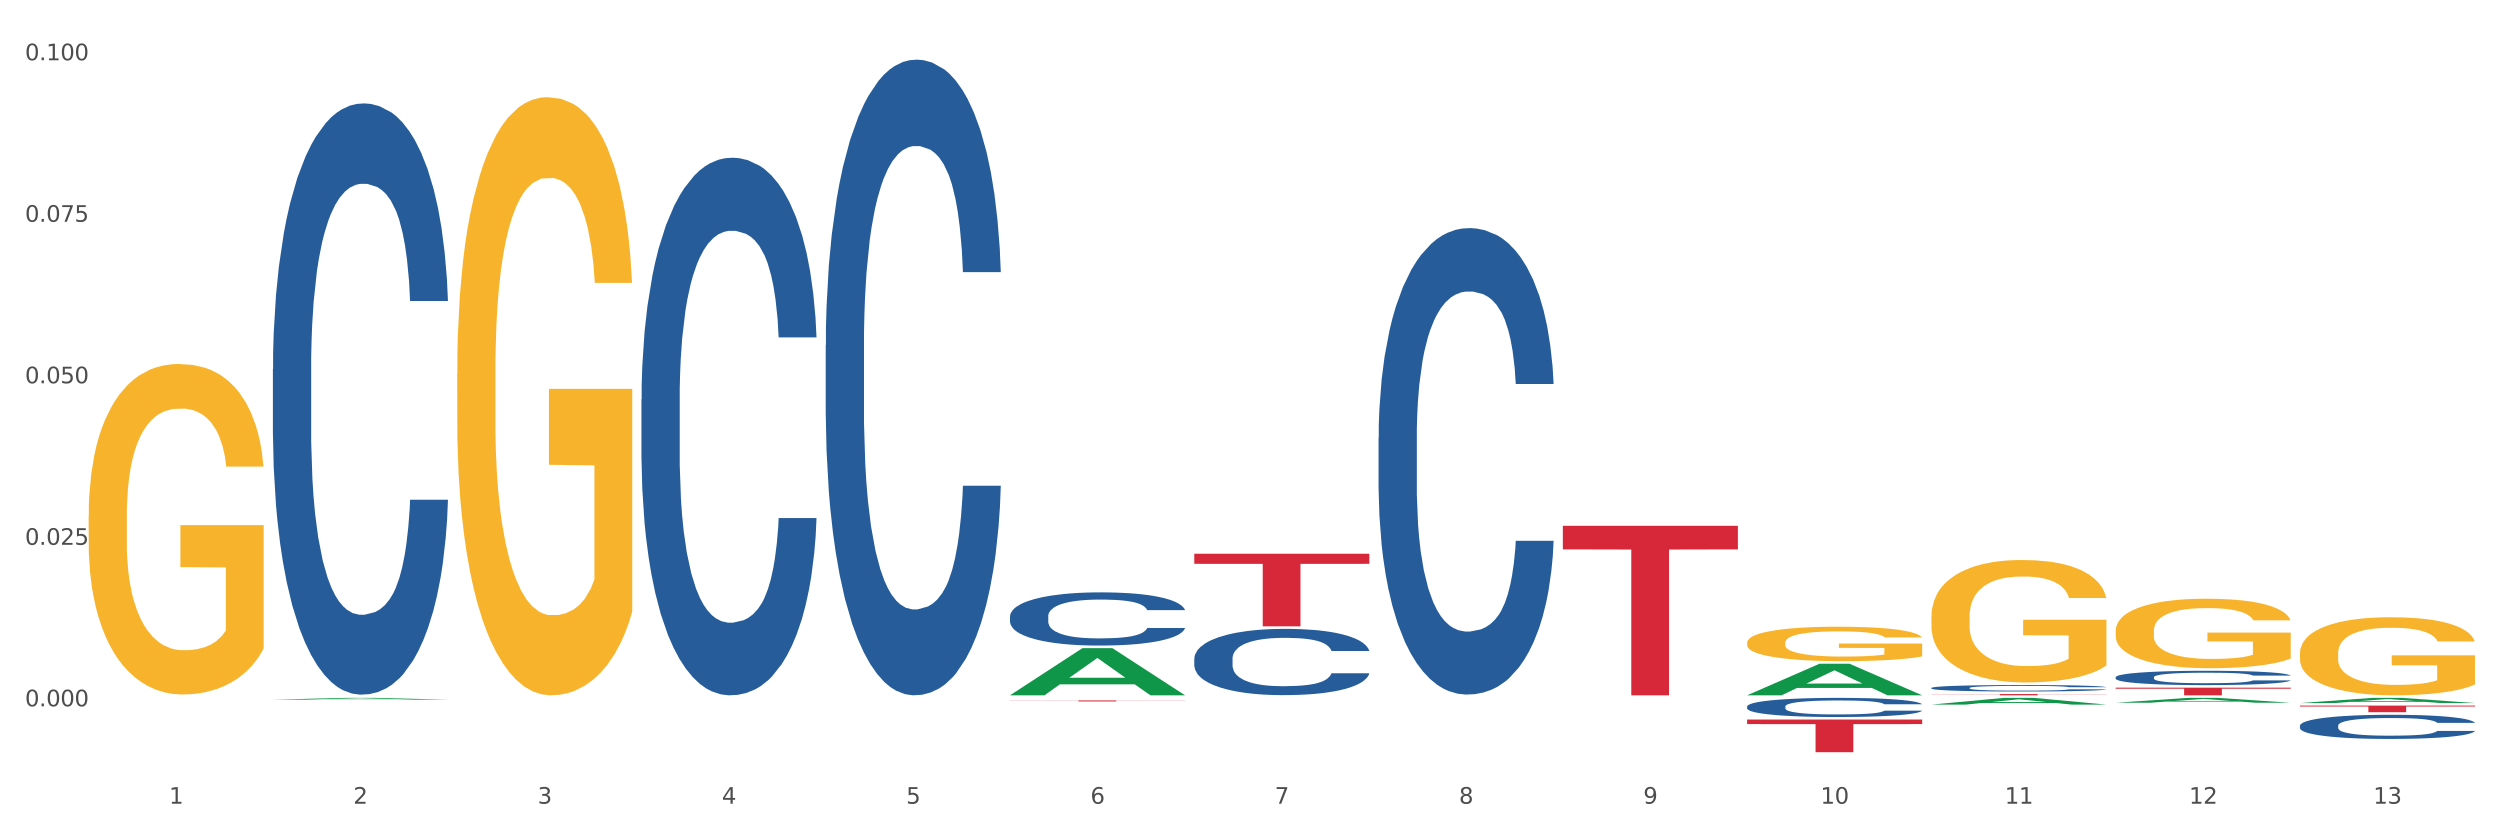
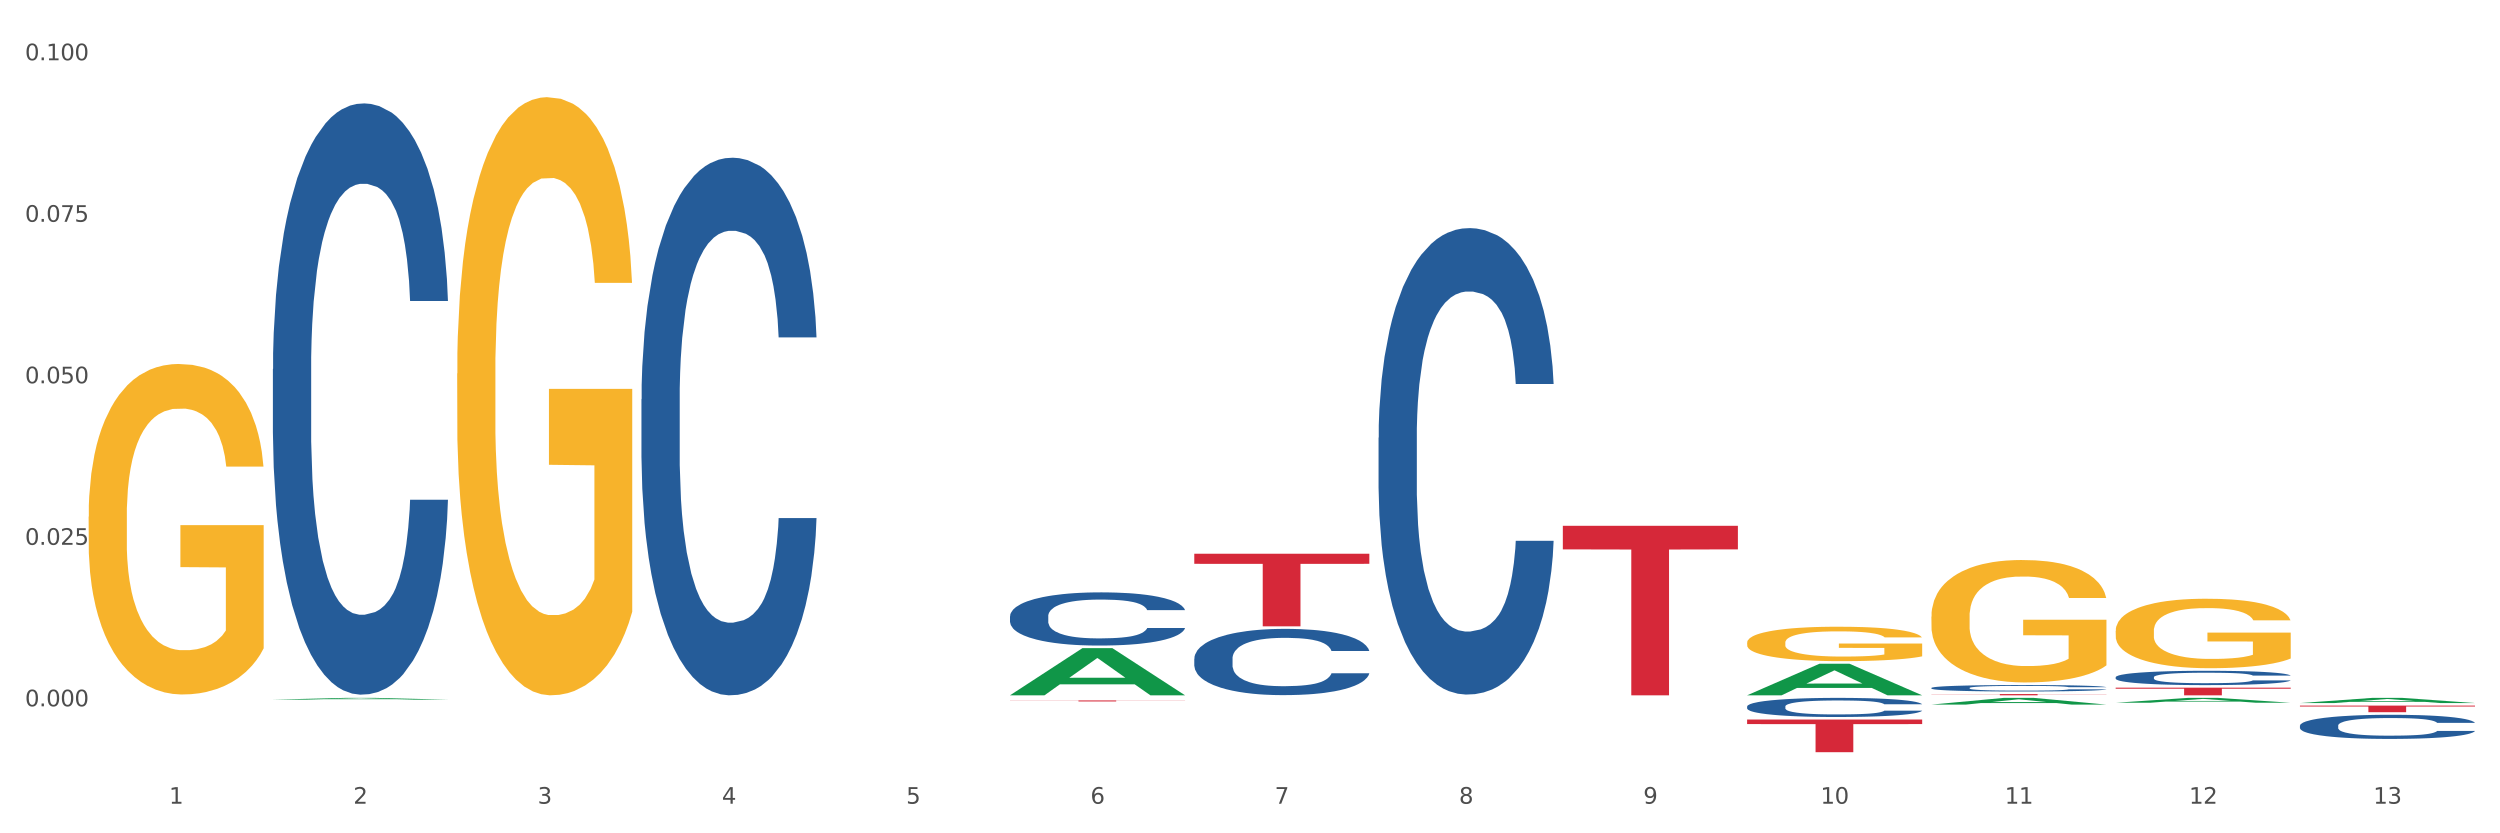
<svg xmlns="http://www.w3.org/2000/svg" xmlns:xlink="http://www.w3.org/1999/xlink" width="1080pt" height="360pt" viewBox="0 0 1080 360" version="1.1">
  <rect x="0" y="0" width="1080" height="360" fill="#333333" stroke="none" />
  <defs>
    <style type="text/css">*{stroke-linejoin: round; stroke-linecap: butt}</style>
  </defs>
  <g id="figure_1">
    <g id="patch_1">
      <path d="M 0 360  L 1080 360  L 1080 0  L 0 0  z " style="fill: #ffffff; stroke: #ffffff; stroke-linejoin: miter" />
    </g>
    <g id="axes_1">
      <g id="matplotlib.axis_1">
        <g id="xtick_1">
          <g id="text_1">
            <g style="fill: #4d4d4d" transform="translate(73.043 347.204) scale(0.096 -0.096)">
              <defs>
                <path id="DejaVuSans-31" d="M 794 531  L 1825 531  L 1825 4091  L 703 3866  L 703 4441  L 1819 4666  L 2450 4666  L 2450 531  L 3481 531  L 3481 0  L 794 0  L 794 531  z " transform="scale(0.016)" />
              </defs>
              <use xlink:href="#DejaVuSans-31" />
            </g>
          </g>
        </g>
        <g id="xtick_2">
          <g id="text_2">
            <g style="fill: #4d4d4d" transform="translate(152.65 347.204) scale(0.096 -0.096)">
              <defs>
                <path id="DejaVuSans-32" d="M 1228 531  L 3431 531  L 3431 0  L 469 0  L 469 531  Q 828 903 1448 1529  Q 2069 2156 2228 2338  Q 2531 2678 2651 2914  Q 2772 3150 2772 3378  Q 2772 3750 2511 3984  Q 2250 4219 1831 4219  Q 1534 4219 1204 4116  Q 875 4013 500 3803  L 500 4441  Q 881 4594 1212 4672  Q 1544 4750 1819 4750  Q 2544 4750 2975 4387  Q 3406 4025 3406 3419  Q 3406 3131 3298 2873  Q 3191 2616 2906 2266  Q 2828 2175 2409 1742  Q 1991 1309 1228 531  z " transform="scale(0.016)" />
              </defs>
              <use xlink:href="#DejaVuSans-32" />
            </g>
          </g>
        </g>
        <g id="xtick_3">
          <g id="text_3">
            <g style="fill: #4d4d4d" transform="translate(232.258 347.204) scale(0.096 -0.096)">
              <defs>
                <path id="DejaVuSans-33" d="M 2597 2516  Q 3050 2419 3304 2112  Q 3559 1806 3559 1356  Q 3559 666 3084 287  Q 2609 -91 1734 -91  Q 1441 -91 1130 -33  Q 819 25 488 141  L 488 750  Q 750 597 1062 519  Q 1375 441 1716 441  Q 2309 441 2620 675  Q 2931 909 2931 1356  Q 2931 1769 2642 2001  Q 2353 2234 1838 2234  L 1294 2234  L 1294 2753  L 1863 2753  Q 2328 2753 2575 2939  Q 2822 3125 2822 3475  Q 2822 3834 2567 4026  Q 2313 4219 1838 4219  Q 1578 4219 1281 4162  Q 984 4106 628 3988  L 628 4550  Q 988 4650 1302 4700  Q 1616 4750 1894 4750  Q 2613 4750 3031 4423  Q 3450 4097 3450 3541  Q 3450 3153 3228 2886  Q 3006 2619 2597 2516  z " transform="scale(0.016)" />
              </defs>
              <use xlink:href="#DejaVuSans-33" />
            </g>
          </g>
        </g>
        <g id="xtick_4">
          <g id="text_4">
            <g style="fill: #4d4d4d" transform="translate(311.865 347.204) scale(0.096 -0.096)">
              <defs>
                <path id="DejaVuSans-34" d="M 2419 4116  L 825 1625  L 2419 1625  L 2419 4116  z M 2253 4666  L 3047 4666  L 3047 1625  L 3713 1625  L 3713 1100  L 3047 1100  L 3047 0  L 2419 0  L 2419 1100  L 313 1100  L 313 1709  L 2253 4666  z " transform="scale(0.016)" />
              </defs>
              <use xlink:href="#DejaVuSans-34" />
            </g>
          </g>
        </g>
        <g id="xtick_5">
          <g id="text_5">
            <g style="fill: #4d4d4d" transform="translate(391.473 347.204) scale(0.096 -0.096)">
              <defs>
                <path id="DejaVuSans-35" d="M 691 4666  L 3169 4666  L 3169 4134  L 1269 4134  L 1269 2991  Q 1406 3038 1543 3061  Q 1681 3084 1819 3084  Q 2600 3084 3056 2656  Q 3513 2228 3513 1497  Q 3513 744 3044 326  Q 2575 -91 1722 -91  Q 1428 -91 1123 -41  Q 819 9 494 109  L 494 744  Q 775 591 1075 516  Q 1375 441 1709 441  Q 2250 441 2565 725  Q 2881 1009 2881 1497  Q 2881 1984 2565 2268  Q 2250 2553 1709 2553  Q 1456 2553 1204 2497  Q 953 2441 691 2322  L 691 4666  z " transform="scale(0.016)" />
              </defs>
              <use xlink:href="#DejaVuSans-35" />
            </g>
          </g>
        </g>
        <g id="xtick_6">
          <g id="text_6">
            <g style="fill: #4d4d4d" transform="translate(471.08 347.204) scale(0.096 -0.096)">
              <defs>
                <path id="DejaVuSans-36" d="M 2113 2584  Q 1688 2584 1439 2293  Q 1191 2003 1191 1497  Q 1191 994 1439 701  Q 1688 409 2113 409  Q 2538 409 2786 701  Q 3034 994 3034 1497  Q 3034 2003 2786 2293  Q 2538 2584 2113 2584  z M 3366 4563  L 3366 3988  Q 3128 4100 2886 4159  Q 2644 4219 2406 4219  Q 1781 4219 1451 3797  Q 1122 3375 1075 2522  Q 1259 2794 1537 2939  Q 1816 3084 2150 3084  Q 2853 3084 3261 2657  Q 3669 2231 3669 1497  Q 3669 778 3244 343  Q 2819 -91 2113 -91  Q 1303 -91 875 529  Q 447 1150 447 2328  Q 447 3434 972 4092  Q 1497 4750 2381 4750  Q 2619 4750 2861 4703  Q 3103 4656 3366 4563  z " transform="scale(0.016)" />
              </defs>
              <use xlink:href="#DejaVuSans-36" />
            </g>
          </g>
        </g>
        <g id="xtick_7">
          <g id="text_7">
            <g style="fill: #4d4d4d" transform="translate(550.688 347.204) scale(0.096 -0.096)">
              <defs>
                <path id="DejaVuSans-37" d="M 525 4666  L 3525 4666  L 3525 4397  L 1831 0  L 1172 0  L 2766 4134  L 525 4134  L 525 4666  z " transform="scale(0.016)" />
              </defs>
              <use xlink:href="#DejaVuSans-37" />
            </g>
          </g>
        </g>
        <g id="xtick_8">
          <g id="text_8">
            <g style="fill: #4d4d4d" transform="translate(630.295 347.204) scale(0.096 -0.096)">
              <defs>
                <path id="DejaVuSans-38" d="M 2034 2216  Q 1584 2216 1326 1975  Q 1069 1734 1069 1313  Q 1069 891 1326 650  Q 1584 409 2034 409  Q 2484 409 2743 651  Q 3003 894 3003 1313  Q 3003 1734 2745 1975  Q 2488 2216 2034 2216  z M 1403 2484  Q 997 2584 770 2862  Q 544 3141 544 3541  Q 544 4100 942 4425  Q 1341 4750 2034 4750  Q 2731 4750 3128 4425  Q 3525 4100 3525 3541  Q 3525 3141 3298 2862  Q 3072 2584 2669 2484  Q 3125 2378 3379 2068  Q 3634 1759 3634 1313  Q 3634 634 3220 271  Q 2806 -91 2034 -91  Q 1263 -91 848 271  Q 434 634 434 1313  Q 434 1759 690 2068  Q 947 2378 1403 2484  z M 1172 3481  Q 1172 3119 1398 2916  Q 1625 2713 2034 2713  Q 2441 2713 2670 2916  Q 2900 3119 2900 3481  Q 2900 3844 2670 4047  Q 2441 4250 2034 4250  Q 1625 4250 1398 4047  Q 1172 3844 1172 3481  z " transform="scale(0.016)" />
              </defs>
              <use xlink:href="#DejaVuSans-38" />
            </g>
          </g>
        </g>
        <g id="xtick_9">
          <g id="text_9">
            <g style="fill: #4d4d4d" transform="translate(709.902 347.204) scale(0.096 -0.096)">
              <defs>
                <path id="DejaVuSans-39" d="M 703 97  L 703 672  Q 941 559 1184 500  Q 1428 441 1663 441  Q 2288 441 2617 861  Q 2947 1281 2994 2138  Q 2813 1869 2534 1725  Q 2256 1581 1919 1581  Q 1219 1581 811 2004  Q 403 2428 403 3163  Q 403 3881 828 4315  Q 1253 4750 1959 4750  Q 2769 4750 3195 4129  Q 3622 3509 3622 2328  Q 3622 1225 3098 567  Q 2575 -91 1691 -91  Q 1453 -91 1209 -44  Q 966 3 703 97  z M 1959 2075  Q 2384 2075 2632 2365  Q 2881 2656 2881 3163  Q 2881 3666 2632 3958  Q 2384 4250 1959 4250  Q 1534 4250 1286 3958  Q 1038 3666 1038 3163  Q 1038 2656 1286 2365  Q 1534 2075 1959 2075  z " transform="scale(0.016)" />
              </defs>
              <use xlink:href="#DejaVuSans-39" />
            </g>
          </g>
        </g>
        <g id="xtick_10">
          <g id="text_10">
            <g style="fill: #4d4d4d" transform="translate(786.456 347.204) scale(0.096 -0.096)">
              <defs>
                <path id="DejaVuSans-30" d="M 2034 4250  Q 1547 4250 1301 3770  Q 1056 3291 1056 2328  Q 1056 1369 1301 889  Q 1547 409 2034 409  Q 2525 409 2770 889  Q 3016 1369 3016 2328  Q 3016 3291 2770 3770  Q 2525 4250 2034 4250  z M 2034 4750  Q 2819 4750 3233 4129  Q 3647 3509 3647 2328  Q 3647 1150 3233 529  Q 2819 -91 2034 -91  Q 1250 -91 836 529  Q 422 1150 422 2328  Q 422 3509 836 4129  Q 1250 4750 2034 4750  z " transform="scale(0.016)" />
              </defs>
              <use xlink:href="#DejaVuSans-31" />
              <use xlink:href="#DejaVuSans-30" transform="translate(63.623 0)" />
            </g>
          </g>
        </g>
        <g id="xtick_11">
          <g id="text_11">
            <g style="fill: #4d4d4d" transform="translate(866.063 347.204) scale(0.096 -0.096)">
              <use xlink:href="#DejaVuSans-31" />
              <use xlink:href="#DejaVuSans-31" transform="translate(63.623 0)" />
            </g>
          </g>
        </g>
        <g id="xtick_12">
          <g id="text_12">
            <g style="fill: #4d4d4d" transform="translate(945.671 347.204) scale(0.096 -0.096)">
              <use xlink:href="#DejaVuSans-31" />
              <use xlink:href="#DejaVuSans-32" transform="translate(63.623 0)" />
            </g>
          </g>
        </g>
        <g id="xtick_13">
          <g id="text_13">
            <g style="fill: #4d4d4d" transform="translate(1025.278 347.204) scale(0.096 -0.096)">
              <use xlink:href="#DejaVuSans-31" />
              <use xlink:href="#DejaVuSans-33" transform="translate(63.623 0)" />
            </g>
          </g>
        </g>
        <g id="xtick_14" />
        <g id="xtick_15" />
        <g id="xtick_16" />
        <g id="xtick_17" />
        <g id="xtick_18" />
        <g id="xtick_19" />
        <g id="xtick_20" />
        <g id="xtick_21" />
        <g id="xtick_22" />
        <g id="xtick_23" />
        <g id="xtick_24" />
        <g id="xtick_25" />
      </g>
      <g id="matplotlib.axis_2">
        <g id="ytick_1">
          <g id="text_14">
            <g style="fill: #4d4d4d" transform="translate(10.8 305.129) scale(0.096 -0.096)">
              <defs>
                <path id="DejaVuSans-2e" d="M 684 794  L 1344 794  L 1344 0  L 684 0  L 684 794  z " transform="scale(0.016)" />
              </defs>
              <use xlink:href="#DejaVuSans-30" />
              <use xlink:href="#DejaVuSans-2e" transform="translate(63.623 0)" />
              <use xlink:href="#DejaVuSans-30" transform="translate(95.41 0)" />
              <use xlink:href="#DejaVuSans-30" transform="translate(159.033 0)" />
              <use xlink:href="#DejaVuSans-30" transform="translate(222.656 0)" />
            </g>
          </g>
        </g>
        <g id="ytick_2">
          <g id="text_15">
            <g style="fill: #4d4d4d" transform="translate(10.8 235.356) scale(0.096 -0.096)">
              <use xlink:href="#DejaVuSans-30" />
              <use xlink:href="#DejaVuSans-2e" transform="translate(63.623 0)" />
              <use xlink:href="#DejaVuSans-30" transform="translate(95.41 0)" />
              <use xlink:href="#DejaVuSans-32" transform="translate(159.033 0)" />
              <use xlink:href="#DejaVuSans-35" transform="translate(222.656 0)" />
            </g>
          </g>
        </g>
        <g id="ytick_3">
          <g id="text_16">
            <g style="fill: #4d4d4d" transform="translate(10.8 165.582) scale(0.096 -0.096)">
              <use xlink:href="#DejaVuSans-30" />
              <use xlink:href="#DejaVuSans-2e" transform="translate(63.623 0)" />
              <use xlink:href="#DejaVuSans-30" transform="translate(95.41 0)" />
              <use xlink:href="#DejaVuSans-35" transform="translate(159.033 0)" />
              <use xlink:href="#DejaVuSans-30" transform="translate(222.656 0)" />
            </g>
          </g>
        </g>
        <g id="ytick_4">
          <g id="text_17">
            <g style="fill: #4d4d4d" transform="translate(10.8 95.808) scale(0.096 -0.096)">
              <use xlink:href="#DejaVuSans-30" />
              <use xlink:href="#DejaVuSans-2e" transform="translate(63.623 0)" />
              <use xlink:href="#DejaVuSans-30" transform="translate(95.41 0)" />
              <use xlink:href="#DejaVuSans-37" transform="translate(159.033 0)" />
              <use xlink:href="#DejaVuSans-35" transform="translate(222.656 0)" />
            </g>
          </g>
        </g>
        <g id="ytick_5">
          <g id="text_18">
            <g style="fill: #4d4d4d" transform="translate(10.8 26.035) scale(0.096 -0.096)">
              <use xlink:href="#DejaVuSans-30" />
              <use xlink:href="#DejaVuSans-2e" transform="translate(63.623 0)" />
              <use xlink:href="#DejaVuSans-31" transform="translate(95.41 0)" />
              <use xlink:href="#DejaVuSans-30" transform="translate(159.033 0)" />
              <use xlink:href="#DejaVuSans-30" transform="translate(222.656 0)" />
            </g>
          </g>
        </g>
        <g id="ytick_6" />
        <g id="ytick_7" />
        <g id="ytick_8" />
        <g id="ytick_9" />
      </g>
      <g id="PolyCollection_1">
        <path d="M 117.89 302.243  L 117.968 302.243  L 149.155 301.483  L 162.097 301.482  L 193.518 302.245  L 178.548 302.245  L 171.765 302.067  L 139.565 302.067  L 139.331 302.07  L 132.782 302.245  L 117.89 302.245  L 117.89 302.243  L 143.619 301.961  L 167.711 301.96  L 155.782 301.645  L 155.626 301.643  L 155.47 301.645  L 143.541 301.96  L 143.619 301.961  L 117.89 302.243  z " clip-path="url(#p6f3e69bc9c)" style="fill: #109648" />
        <path d="M 834.358 297.186  L 834.447 297.183  L 834.447 297.111  L 834.715 297.014  L 835.699 296.835  L 836.95 296.7  L 839.096 296.541  L 840.258 296.474  L 841.778 296.4  L 844.906 296.28  L 848.482 296.178  L 850.985 296.121  L 852.862 296.086  L 857.064 296.022  L 859.478 295.994  L 861.981 295.971  L 864.126 295.955  L 867.702 295.937  L 870.562 295.93  L 873.87 295.927  L 876.641 295.93  L 880.306 295.94  L 885.67 295.971  L 887.726 295.988  L 890.497 296.019  L 893.358 296.06  L 895.682 296.101  L 898.364 296.16  L 901.135 296.237  L 903.817 296.334  L 905.694 296.423  L 907.214 296.518  L 908.555 296.633  L 909.538 296.758  L 909.985 296.863  L 893.626 296.863  L 893.179 296.769  L 892.285 296.666  L 891.391 296.597  L 890.408 296.541  L 888.888 296.477  L 887.547 296.436  L 885.312 296.388  L 883.256 296.357  L 881.558 296.339  L 879.502 296.324  L 875.121 296.308  L 871.993 296.308  L 870.026 296.313  L 867.612 296.326  L 865.556 296.344  L 863.143 296.375  L 861.265 296.408  L 859.388 296.451  L 858.315 296.482  L 856.706 296.538  L 855.634 296.584  L 854.203 296.664  L 853.399 296.72  L 851.968 296.866  L 851.343 296.973  L 851.075 297.047  L 850.896 297.129  L 850.896 297.528  L 851.432 297.707  L 851.879 297.784  L 852.594 297.871  L 853.935 297.984  L 855.902 298.094  L 857.958 298.173  L 859.656 298.222  L 861.265 298.257  L 862.875 298.286  L 864.841 298.311  L 866.45 298.326  L 868.864 298.342  L 871.724 298.35  L 873.959 298.35  L 878.518 298.337  L 880.574 298.324  L 882.541 298.306  L 884.687 298.278  L 886.385 298.247  L 887.368 298.224  L 888.977 298.176  L 890.229 298.124  L 891.302 298.066  L 892.017 298.014  L 892.821 297.938  L 893.447 297.851  L 893.626 297.805  L 909.985 297.805  L 909.627 297.897  L 909.002 297.986  L 907.75 298.107  L 906.767 298.176  L 905.247 298.26  L 903.638 298.332  L 901.403 298.411  L 899.347 298.47  L 897.202 298.521  L 894.877 298.567  L 890.676 298.631  L 889.156 298.649  L 885.938 298.68  L 883.435 298.697  L 879.77 298.715  L 876.015 298.726  L 872.082 298.728  L 868.596 298.723  L 864.752 298.708  L 862.338 298.692  L 859.656 298.669  L 856.528 298.633  L 853.578 298.59  L 850.806 298.539  L 848.214 298.48  L 845.8 298.413  L 842.672 298.303  L 840.347 298.196  L 838.649 298.096  L 837.487 298.012  L 836.325 297.904  L 835.699 297.83  L 834.715 297.651  L 834.358 297.485  L 834.358 297.186  z " clip-path="url(#p6f3e69bc9c)" style="fill: #255c99" />
        <path d="M 913.965 292.558  L 914.055 292.553  L 914.055 292.394  L 914.323 292.18  L 915.306 291.784  L 916.558 291.484  L 918.703 291.133  L 919.865 290.986  L 921.385 290.822  L 924.514 290.557  L 928.09 290.33  L 930.593 290.206  L 932.47 290.127  L 936.671 289.985  L 939.085 289.923  L 941.588 289.872  L 943.734 289.838  L 947.309 289.799  L 950.17 289.782  L 953.477 289.776  L 956.249 289.782  L 959.914 289.804  L 965.277 289.872  L 967.333 289.912  L 970.105 289.98  L 972.965 290.07  L 975.29 290.161  L 977.971 290.291  L 980.743 290.46  L 983.424 290.675  L 985.302 290.873  L 986.821 291.082  L 988.162 291.337  L 989.146 291.614  L 989.593 291.846  L 973.233 291.846  L 972.786 291.637  L 971.893 291.41  L 970.999 291.258  L 970.015 291.133  L 968.496 290.992  L 967.155 290.901  L 964.92 290.794  L 962.864 290.726  L 961.165 290.687  L 959.109 290.653  L 954.729 290.619  L 951.6 290.619  L 949.634 290.63  L 947.22 290.658  L 945.164 290.698  L 942.75 290.766  L 940.873 290.839  L 938.996 290.935  L 937.923 291.003  L 936.314 291.128  L 935.241 291.229  L 933.811 291.405  L 933.006 291.529  L 931.576 291.852  L 930.95 292.089  L 930.682 292.253  L 930.503 292.434  L 930.503 293.316  L 931.04 293.712  L 931.487 293.882  L 932.202 294.074  L 933.543 294.323  L 935.509 294.566  L 937.565 294.741  L 939.264 294.849  L 940.873 294.928  L 942.482 294.99  L 944.449 295.047  L 946.058 295.081  L 948.471 295.115  L 951.332 295.132  L 953.567 295.132  L 958.126 295.103  L 960.182 295.075  L 962.149 295.035  L 964.294 294.973  L 965.993 294.905  L 966.976 294.854  L 968.585 294.747  L 969.836 294.634  L 970.909 294.504  L 971.624 294.391  L 972.429 294.221  L 973.055 294.029  L 973.233 293.927  L 989.593 293.927  L 989.235 294.131  L 988.609 294.329  L 987.358 294.594  L 986.374 294.747  L 984.855 294.934  L 983.246 295.092  L 981.011 295.267  L 978.955 295.397  L 976.809 295.51  L 974.485 295.612  L 970.283 295.754  L 968.764 295.793  L 965.546 295.861  L 963.043 295.901  L 959.377 295.94  L 955.623 295.963  L 951.69 295.969  L 948.203 295.957  L 944.359 295.923  L 941.946 295.889  L 939.264 295.838  L 936.135 295.759  L 933.185 295.663  L 930.414 295.55  L 927.821 295.42  L 925.408 295.273  L 922.279 295.03  L 919.955 294.792  L 918.256 294.572  L 917.094 294.385  L 915.932 294.148  L 915.306 293.984  L 914.323 293.588  L 913.965 293.22  L 913.965 292.558  z " clip-path="url(#p6f3e69bc9c)" style="fill: #255c99" />
        <path d="M 993.573 313.47  L 993.662 313.461  L 993.662 313.194  L 993.93 312.832  L 994.914 312.165  L 996.165 311.66  L 998.311 311.069  L 999.473 310.821  L 1000.993 310.545  L 1004.121 310.097  L 1007.697 309.716  L 1010.2 309.506  L 1012.077 309.373  L 1016.279 309.134  L 1018.693 309.03  L 1021.196 308.944  L 1023.341 308.887  L 1026.917 308.82  L 1029.777 308.791  L 1033.085 308.782  L 1035.856 308.791  L 1039.521 308.829  L 1044.885 308.944  L 1046.941 309.011  L 1049.712 309.125  L 1052.573 309.277  L 1054.897 309.43  L 1057.579 309.649  L 1060.35 309.935  L 1063.032 310.297  L 1064.909 310.631  L 1066.429 310.983  L 1067.77 311.412  L 1068.753 311.879  L 1069.2 312.27  L 1052.841 312.27  L 1052.394 311.917  L 1051.5 311.536  L 1050.606 311.279  L 1049.623 311.069  L 1048.103 310.831  L 1046.762 310.678  L 1044.527 310.497  L 1042.471 310.383  L 1040.773 310.316  L 1038.717 310.259  L 1034.336 310.202  L 1031.208 310.202  L 1029.241 310.221  L 1026.827 310.268  L 1024.771 310.335  L 1022.358 310.45  L 1020.48 310.573  L 1018.603 310.735  L 1017.53 310.85  L 1015.921 311.059  L 1014.849 311.231  L 1013.418 311.526  L 1012.614 311.736  L 1011.183 312.279  L 1010.558 312.679  L 1010.29 312.956  L 1010.111 313.261  L 1010.111 314.747  L 1010.647 315.414  L 1011.094 315.7  L 1011.809 316.024  L 1013.15 316.444  L 1015.117 316.853  L 1017.173 317.149  L 1018.871 317.33  L 1020.48 317.463  L 1022.089 317.568  L 1024.056 317.663  L 1025.665 317.721  L 1028.079 317.778  L 1030.939 317.806  L 1033.174 317.806  L 1037.733 317.759  L 1039.789 317.711  L 1041.756 317.644  L 1043.902 317.54  L 1045.6 317.425  L 1046.583 317.339  L 1048.192 317.158  L 1049.444 316.968  L 1050.517 316.749  L 1051.232 316.558  L 1052.036 316.272  L 1052.662 315.948  L 1052.841 315.777  L 1069.2 315.777  L 1068.842 316.12  L 1068.217 316.453  L 1066.965 316.901  L 1065.982 317.158  L 1064.462 317.473  L 1062.853 317.74  L 1060.618 318.035  L 1058.562 318.254  L 1056.417 318.445  L 1054.092 318.616  L 1049.891 318.855  L 1048.371 318.921  L 1045.153 319.036  L 1042.65 319.102  L 1038.985 319.169  L 1035.23 319.207  L 1031.297 319.217  L 1027.811 319.198  L 1023.967 319.141  L 1021.553 319.083  L 1018.871 318.998  L 1015.743 318.864  L 1012.793 318.702  L 1010.021 318.512  L 1007.429 318.292  L 1005.015 318.045  L 1001.887 317.635  L 999.562 317.235  L 997.864 316.863  L 996.702 316.548  L 995.54 316.148  L 994.914 315.872  L 993.93 315.205  L 993.573 314.585  L 993.573 313.47  z " clip-path="url(#p6f3e69bc9c)" style="fill: #255c99" />
        <path d="M 515.928 284.531  L 516.017 284.505  L 516.017 283.773  L 516.286 282.779  L 517.269 280.949  L 518.52 279.563  L 520.666 277.942  L 521.828 277.263  L 523.348 276.504  L 526.476 275.276  L 530.052 274.23  L 532.555 273.654  L 534.432 273.288  L 538.634 272.635  L 541.048 272.347  L 543.551 272.112  L 545.696 271.955  L 549.272 271.772  L 552.132 271.694  L 555.44 271.667  L 558.211 271.694  L 561.876 271.798  L 567.24 272.112  L 569.296 272.295  L 572.067 272.609  L 574.928 273.027  L 577.252 273.445  L 579.934 274.047  L 582.705 274.831  L 585.387 275.825  L 587.264 276.74  L 588.784 277.707  L 590.125 278.884  L 591.108 280.165  L 591.555 281.237  L 575.196 281.237  L 574.749 280.269  L 573.855 279.224  L 572.961 278.518  L 571.978 277.942  L 570.458 277.289  L 569.117 276.87  L 566.882 276.374  L 564.826 276.06  L 563.128 275.877  L 561.072 275.72  L 556.691 275.563  L 553.563 275.563  L 551.596 275.615  L 549.182 275.746  L 547.126 275.929  L 544.713 276.243  L 542.835 276.583  L 540.958 277.027  L 539.885 277.341  L 538.276 277.916  L 537.204 278.387  L 535.773 279.197  L 534.969 279.773  L 533.539 281.263  L 532.913 282.361  L 532.645 283.119  L 532.466 283.956  L 532.466 288.035  L 533.002 289.865  L 533.449 290.649  L 534.164 291.538  L 535.505 292.689  L 537.472 293.813  L 539.528 294.623  L 541.226 295.12  L 542.835 295.486  L 544.445 295.774  L 546.411 296.035  L 548.02 296.192  L 550.434 296.349  L 553.295 296.427  L 555.529 296.427  L 560.088 296.297  L 562.145 296.166  L 564.111 295.983  L 566.257 295.695  L 567.955 295.382  L 568.938 295.146  L 570.548 294.65  L 571.799 294.127  L 572.872 293.525  L 573.587 293.002  L 574.391 292.218  L 575.017 291.329  L 575.196 290.858  L 591.555 290.858  L 591.197 291.8  L 590.572 292.715  L 589.32 293.944  L 588.337 294.65  L 586.817 295.512  L 585.208 296.244  L 582.973 297.055  L 580.917 297.656  L 578.772 298.179  L 576.448 298.65  L 572.246 299.303  L 570.726 299.486  L 567.508 299.8  L 565.005 299.983  L 561.34 300.166  L 557.585 300.271  L 553.652 300.297  L 550.166 300.245  L 546.322 300.088  L 543.908 299.931  L 541.226 299.696  L 538.098 299.33  L 535.148 298.885  L 532.376 298.362  L 529.784 297.761  L 527.37 297.081  L 524.242 295.957  L 521.917 294.859  L 520.219 293.839  L 519.057 292.976  L 517.895 291.878  L 517.269 291.12  L 516.286 289.29  L 515.928 287.59  L 515.928 284.531  z " clip-path="url(#p6f3e69bc9c)" style="fill: #255c99" />
        <path d="M 436.32 266.227  L 436.41 266.206  L 436.41 265.619  L 436.678 264.821  L 437.661 263.352  L 438.913 262.239  L 441.058 260.938  L 442.22 260.392  L 443.74 259.783  L 446.869 258.796  L 450.445 257.957  L 452.948 257.495  L 454.825 257.201  L 459.026 256.676  L 461.44 256.445  L 463.943 256.256  L 466.089 256.131  L 469.664 255.984  L 472.525 255.921  L 475.832 255.9  L 478.604 255.921  L 482.269 256.005  L 487.632 256.256  L 489.689 256.403  L 492.46 256.655  L 495.32 256.991  L 497.645 257.327  L 500.326 257.81  L 503.098 258.44  L 505.779 259.237  L 507.657 259.972  L 509.176 260.749  L 510.517 261.693  L 511.501 262.722  L 511.948 263.583  L 495.589 263.583  L 495.142 262.806  L 494.248 261.966  L 493.354 261.399  L 492.37 260.938  L 490.851 260.413  L 489.51 260.077  L 487.275 259.678  L 485.219 259.426  L 483.52 259.279  L 481.464 259.153  L 477.084 259.027  L 473.955 259.027  L 471.989 259.069  L 469.575 259.174  L 467.519 259.321  L 465.105 259.573  L 463.228 259.846  L 461.351 260.203  L 460.278 260.455  L 458.669 260.917  L 457.596 261.294  L 456.166 261.945  L 455.361 262.407  L 453.931 263.604  L 453.305 264.485  L 453.037 265.094  L 452.858 265.766  L 452.858 269.04  L 453.395 270.51  L 453.842 271.139  L 454.557 271.853  L 455.898 272.777  L 457.864 273.679  L 459.92 274.33  L 461.619 274.729  L 463.228 275.023  L 464.837 275.254  L 466.804 275.464  L 468.413 275.59  L 470.826 275.716  L 473.687 275.779  L 475.922 275.779  L 480.481 275.674  L 482.537 275.569  L 484.504 275.422  L 486.649 275.191  L 488.348 274.939  L 489.331 274.75  L 490.94 274.351  L 492.192 273.931  L 493.264 273.449  L 493.979 273.029  L 494.784 272.399  L 495.41 271.685  L 495.589 271.307  L 511.948 271.307  L 511.59 272.063  L 510.964 272.798  L 509.713 273.784  L 508.729 274.351  L 507.21 275.044  L 505.601 275.632  L 503.366 276.282  L 501.31 276.765  L 499.164 277.185  L 496.84 277.563  L 492.639 278.088  L 491.119 278.235  L 487.901 278.486  L 485.398 278.633  L 481.732 278.78  L 477.978 278.864  L 474.045 278.885  L 470.558 278.843  L 466.714 278.717  L 464.301 278.591  L 461.619 278.403  L 458.49 278.109  L 455.54 277.752  L 452.769 277.332  L 450.176 276.849  L 447.763 276.303  L 444.634 275.401  L 442.31 274.519  L 440.611 273.7  L 439.449 273.008  L 438.287 272.126  L 437.661 271.517  L 436.678 270.048  L 436.32 268.683  L 436.32 266.227  z " clip-path="url(#p6f3e69bc9c)" style="fill: #255c99" />
-         <path d="M 356.713 149.15  L 356.802 148.899  L 356.802 141.877  L 357.071 132.347  L 358.054 114.791  L 359.305 101.499  L 361.451 85.95  L 362.613 79.429  L 364.133 72.156  L 367.261 60.369  L 370.837 50.337  L 373.34 44.82  L 375.217 41.309  L 379.419 35.039  L 381.833 32.28  L 384.336 30.023  L 386.481 28.518  L 390.057 26.763  L 392.917 26.01  L 396.225 25.759  L 398.996 26.01  L 402.661 27.013  L 408.025 30.023  L 410.081 31.779  L 412.852 34.788  L 415.713 38.801  L 418.037 42.814  L 420.719 48.582  L 423.49 56.106  L 426.172 65.636  L 428.049 74.414  L 429.569 83.693  L 430.91 94.979  L 431.893 107.268  L 432.34 117.55  L 415.981 117.55  L 415.534 108.271  L 414.64 98.239  L 413.746 91.468  L 412.763 85.95  L 411.243 79.68  L 409.902 75.668  L 407.667 70.902  L 405.611 67.893  L 403.913 66.137  L 401.857 64.633  L 397.477 63.128  L 394.348 63.128  L 392.381 63.629  L 389.967 64.883  L 387.911 66.639  L 385.498 69.648  L 383.62 72.909  L 381.743 77.172  L 380.67 80.182  L 379.061 85.699  L 377.989 90.214  L 376.558 97.988  L 375.754 103.506  L 374.324 117.801  L 373.698 128.334  L 373.43 135.607  L 373.251 143.633  L 373.251 182.757  L 373.787 200.312  L 374.234 207.836  L 374.949 216.363  L 376.29 227.398  L 378.257 238.182  L 380.313 245.957  L 382.011 250.722  L 383.62 254.233  L 385.23 256.992  L 387.196 259.5  L 388.805 261.005  L 391.219 262.509  L 394.08 263.262  L 396.314 263.262  L 400.873 262.008  L 402.93 260.754  L 404.896 258.998  L 407.042 256.239  L 408.74 253.23  L 409.723 250.973  L 411.333 246.208  L 412.584 241.192  L 413.657 235.423  L 414.372 230.408  L 415.176 222.884  L 415.802 214.357  L 415.981 209.842  L 432.34 209.842  L 431.983 218.871  L 431.357 227.649  L 430.105 239.436  L 429.122 246.208  L 427.602 254.484  L 425.993 261.506  L 423.758 269.281  L 421.702 275.049  L 419.557 280.065  L 417.233 284.579  L 413.031 290.849  L 411.511 292.605  L 408.293 295.614  L 405.79 297.37  L 402.125 299.125  L 398.37 300.128  L 394.437 300.379  L 390.951 299.878  L 387.107 298.373  L 384.693 296.868  L 382.011 294.611  L 378.883 291.1  L 375.933 286.836  L 373.161 281.82  L 370.569 276.052  L 368.155 269.532  L 365.027 258.747  L 362.702 248.214  L 361.004 238.433  L 359.842 230.157  L 358.68 219.623  L 358.054 212.35  L 357.071 194.795  L 356.713 178.493  L 356.713 149.15  z " clip-path="url(#p6f3e69bc9c)" style="fill: #255c99" />
        <path d="M 277.105 172.483  L 277.195 172.271  L 277.195 166.332  L 277.463 158.272  L 278.446 143.425  L 279.698 132.184  L 281.843 119.034  L 283.005 113.519  L 284.525 107.368  L 287.654 97.4  L 291.23 88.916  L 293.733 84.25  L 295.61 81.28  L 299.811 75.978  L 302.225 73.645  L 304.728 71.736  L 306.874 70.463  L 310.449 68.978  L 313.31 68.342  L 316.618 68.13  L 319.389 68.342  L 323.054 69.191  L 328.417 71.736  L 330.474 73.22  L 333.245 75.766  L 336.105 79.159  L 338.43 82.553  L 341.111 87.431  L 343.883 93.794  L 346.564 101.854  L 348.442 109.277  L 349.961 117.125  L 351.302 126.67  L 352.286 137.062  L 352.733 145.759  L 336.374 145.759  L 335.927 137.911  L 335.033 129.427  L 334.139 123.7  L 333.155 119.034  L 331.636 113.731  L 330.295 110.338  L 328.06 106.308  L 326.004 103.763  L 324.305 102.278  L 322.249 101.005  L 317.869 99.733  L 314.74 99.733  L 312.774 100.157  L 310.36 101.218  L 308.304 102.702  L 305.89 105.247  L 304.013 108.005  L 302.136 111.61  L 301.063 114.156  L 299.454 118.822  L 298.381 122.64  L 296.951 129.215  L 296.146 133.881  L 294.716 145.971  L 294.09 154.879  L 293.822 161.03  L 293.643 167.817  L 293.643 200.904  L 294.18 215.751  L 294.627 222.114  L 295.342 229.326  L 296.683 238.658  L 298.649 247.778  L 300.705 254.354  L 302.404 258.383  L 304.013 261.353  L 305.622 263.686  L 307.589 265.807  L 309.198 267.08  L 311.611 268.352  L 314.472 268.988  L 316.707 268.988  L 321.266 267.928  L 323.322 266.867  L 325.289 265.383  L 327.434 263.05  L 329.133 260.504  L 330.116 258.596  L 331.725 254.566  L 332.977 250.324  L 334.049 245.445  L 334.764 241.203  L 335.569 234.84  L 336.195 227.629  L 336.374 223.811  L 352.733 223.811  L 352.375 231.447  L 351.749 238.87  L 350.498 248.839  L 349.514 254.566  L 347.995 261.565  L 346.386 267.504  L 344.151 274.079  L 342.095 278.957  L 339.949 283.199  L 337.625 287.017  L 333.424 292.319  L 331.904 293.804  L 328.686 296.349  L 326.183 297.834  L 322.517 299.319  L 318.763 300.167  L 314.83 300.379  L 311.343 299.955  L 307.499 298.682  L 305.086 297.41  L 302.404 295.501  L 299.275 292.532  L 296.325 288.926  L 293.554 284.684  L 290.962 279.806  L 288.548 274.291  L 285.419 265.171  L 283.095 256.262  L 281.396 247.991  L 280.234 240.991  L 279.072 232.083  L 278.446 225.932  L 277.463 211.085  L 277.105 197.299  L 277.105 172.483  z " clip-path="url(#p6f3e69bc9c)" style="fill: #255c99" />
        <path d="M 117.89 159.437  L 117.98 159.204  L 117.98 152.672  L 118.248 143.808  L 119.231 127.479  L 120.483 115.116  L 122.628 100.653  L 123.79 94.588  L 125.31 87.823  L 128.439 76.859  L 132.015 67.529  L 134.518 62.397  L 136.395 59.131  L 140.597 53.299  L 143.01 50.733  L 145.513 48.634  L 147.659 47.234  L 151.234 45.601  L 154.095 44.901  L 157.403 44.668  L 160.174 44.901  L 163.839 45.835  L 169.203 48.634  L 171.259 50.267  L 174.03 53.066  L 176.89 56.798  L 179.215 60.53  L 181.896 65.896  L 184.668 72.894  L 187.349 81.758  L 189.227 89.922  L 190.746 98.553  L 192.087 109.051  L 193.071 120.481  L 193.518 130.045  L 177.159 130.045  L 176.712 121.414  L 175.818 112.083  L 174.924 105.785  L 173.94 100.653  L 172.421 94.821  L 171.08 91.089  L 168.845 86.657  L 166.789 83.857  L 165.09 82.225  L 163.034 80.825  L 158.654 79.425  L 155.525 79.425  L 153.559 79.892  L 151.145 81.058  L 149.089 82.691  L 146.675 85.49  L 144.798 88.523  L 142.921 92.488  L 141.848 95.288  L 140.239 100.42  L 139.166 104.618  L 137.736 111.85  L 136.931 116.982  L 135.501 130.278  L 134.875 140.075  L 134.607 146.84  L 134.428 154.305  L 134.428 190.695  L 134.965 207.024  L 135.412 214.022  L 136.127 221.953  L 137.468 232.217  L 139.434 242.248  L 141.49 249.479  L 143.189 253.911  L 144.798 257.177  L 146.407 259.743  L 148.374 262.075  L 149.983 263.475  L 152.396 264.875  L 155.257 265.574  L 157.492 265.574  L 162.051 264.408  L 164.107 263.242  L 166.074 261.609  L 168.219 259.043  L 169.918 256.244  L 170.901 254.144  L 172.51 249.712  L 173.762 245.047  L 174.834 239.682  L 175.549 235.016  L 176.354 228.018  L 176.98 220.087  L 177.159 215.888  L 193.518 215.888  L 193.16 224.286  L 192.534 232.45  L 191.283 243.414  L 190.299 249.712  L 188.78 257.41  L 187.171 263.942  L 184.936 271.173  L 182.88 276.538  L 180.734 281.204  L 178.41 285.402  L 174.209 291.234  L 172.689 292.867  L 169.471 295.666  L 166.968 297.299  L 163.303 298.932  L 159.548 299.865  L 155.615 300.098  L 152.128 299.632  L 148.284 298.232  L 145.871 296.833  L 143.189 294.733  L 140.06 291.467  L 137.11 287.502  L 134.339 282.836  L 131.747 277.471  L 129.333 271.406  L 126.204 261.376  L 123.88 251.578  L 122.181 242.481  L 121.019 234.783  L 119.857 224.986  L 119.231 218.221  L 118.248 201.892  L 117.89 186.729  L 117.89 159.437  z " clip-path="url(#p6f3e69bc9c)" style="fill: #255c99" />
        <path d="M 675.143 227.15  L 750.77 227.15  L 750.77 237.327  L 721.021 237.395  L 721.021 300.379  L 704.713 300.379  L 704.713 237.395  L 675.143 237.327  L 675.143 227.219  L 675.143 227.15  z " clip-path="url(#p6f3e69bc9c)" style="fill: #d62839" />
        <path d="M 38.283 223.215  L 38.372 223.084  L 38.372 218.39  L 38.551 214.347  L 39.444 204.567  L 40.783 196.482  L 41.765 192.179  L 42.747 188.658  L 43.908 185.137  L 45.337 181.486  L 47.926 176.139  L 49.533 173.401  L 51.498 170.532  L 55.069 166.359  L 57.659 164.012  L 60.337 162.056  L 64.712 159.708  L 67.57 158.665  L 70.605 157.883  L 74.266 157.361  L 77.034 157.231  L 83.106 157.622  L 88.284 158.796  L 90.784 159.708  L 93.999 161.273  L 95.695 162.316  L 98.463 164.403  L 101.32 167.141  L 103.285 169.489  L 106.231 173.922  L 108.464 178.356  L 110.517 183.833  L 111.589 187.615  L 112.392 191.136  L 113.107 195.178  L 113.821 201.568  L 97.749 201.568  L 97.124 197.004  L 96.142 192.7  L 94.713 188.528  L 93.463 185.92  L 91.32 182.659  L 89.356 180.573  L 87.302 179.008  L 84.802 177.704  L 82.838 177.052  L 80.07 176.53  L 74.623 176.661  L 70.962 177.704  L 68.462 179.008  L 66.855 180.182  L 65.427 181.486  L 63.819 183.311  L 61.944 186.05  L 60.605 188.528  L 59.266 191.657  L 58.194 194.787  L 57.212 198.438  L 56.409 202.35  L 55.783 206.393  L 55.248 211.348  L 54.801 219.564  L 54.801 237.429  L 54.98 241.471  L 55.426 246.818  L 55.962 250.86  L 56.855 255.685  L 57.659 258.945  L 59.176 263.64  L 60.873 267.552  L 62.212 270.03  L 63.552 272.116  L 65.873 274.985  L 68.462 277.332  L 70.695 278.767  L 73.73 280.071  L 75.784 280.592  L 77.57 280.853  L 81.945 280.853  L 85.07 280.462  L 88.552 279.549  L 91.231 278.376  L 93.463 276.941  L 95.963 274.594  L 97.57 272.377  L 97.57 245.123  L 77.927 244.992  L 77.927 226.866  L 113.91 226.866  L 113.91 280.071  L 112.392 282.809  L 110.696 285.287  L 108.91 287.504  L 106.231 290.242  L 103.017 292.85  L 100.16 294.676  L 97.124 296.241  L 93.552 297.675  L 88.909 298.979  L 86.052 299.501  L 82.481 299.892  L 78.284 300.022  L 74.623 299.762  L 71.052 299.11  L 67.302 297.936  L 63.641 296.241  L 60.873 294.546  L 58.105 292.459  L 55.158 289.721  L 52.837 287.113  L 51.051 284.765  L 49.087 281.766  L 46.944 277.854  L 45.337 274.333  L 43.908 270.682  L 42.39 265.987  L 41.319 261.945  L 40.247 256.859  L 39.622 253.077  L 38.908 247.209  L 38.372 238.994  L 38.283 223.215  z " clip-path="url(#p6f3e69bc9c)" style="fill: #f7b32b" />
        <path d="M 754.75 310.85  L 830.378 310.85  L 830.378 312.809  L 800.628 312.822  L 800.628 324.95  L 784.32 324.95  L 784.32 312.822  L 754.75 312.809  L 754.75 310.863  L 754.75 310.85  z " clip-path="url(#p6f3e69bc9c)" style="fill: #d62839" />
        <path d="M 834.358 299.831  L 909.985 299.831  L 909.985 299.907  L 880.236 299.908  L 880.236 300.379  L 863.928 300.379  L 863.928 299.908  L 834.358 299.907  L 834.358 299.832  L 834.358 299.831  z " clip-path="url(#p6f3e69bc9c)" style="fill: #d62839" />
        <path d="M 913.965 297.071  L 989.593 297.071  L 989.593 297.531  L 959.843 297.534  L 959.843 300.379  L 943.535 300.379  L 943.535 297.534  L 913.965 297.531  L 913.965 297.075  L 913.965 297.071  z " clip-path="url(#p6f3e69bc9c)" style="fill: #d62839" />
        <path d="M 515.928 239.217  L 591.555 239.217  L 591.555 243.573  L 561.806 243.603  L 561.806 270.565  L 545.498 270.565  L 545.498 243.603  L 515.928 243.573  L 515.928 239.246  L 515.928 239.217  z " clip-path="url(#p6f3e69bc9c)" style="fill: #d62839" />
        <path d="M 436.32 302.583  L 511.948 302.583  L 511.948 302.645  L 482.199 302.645  L 482.199 303.031  L 465.89 303.031  L 465.89 302.645  L 436.32 302.645  L 436.32 302.583  L 436.32 302.583  z " clip-path="url(#p6f3e69bc9c)" style="fill: #d62839" />
        <path d="M 993.573 304.826  L 1069.2 304.826  L 1069.2 305.222  L 1039.451 305.225  L 1039.451 307.679  L 1023.143 307.679  L 1023.143 305.225  L 993.573 305.222  L 993.573 304.828  L 993.573 304.826  z " clip-path="url(#p6f3e69bc9c)" style="fill: #d62839" />
        <path d="M 754.75 277.619  L 754.84 277.606  L 754.84 277.117  L 755.018 276.695  L 755.911 275.676  L 757.25 274.834  L 758.233 274.385  L 759.215 274.018  L 760.376 273.652  L 761.804 273.271  L 764.394 272.714  L 766.001 272.429  L 767.965 272.13  L 771.537 271.695  L 774.126 271.45  L 776.805 271.247  L 781.18 271.002  L 784.037 270.893  L 787.073 270.812  L 790.734 270.757  L 793.501 270.744  L 799.573 270.785  L 804.752 270.907  L 807.252 271.002  L 810.466 271.165  L 812.163 271.274  L 814.931 271.491  L 817.788 271.776  L 819.752 272.021  L 822.699 272.483  L 824.931 272.945  L 826.985 273.516  L 828.056 273.91  L 828.86 274.277  L 829.574 274.698  L 830.288 275.364  L 814.216 275.364  L 813.591 274.888  L 812.609 274.44  L 811.181 274.005  L 809.931 273.733  L 807.788 273.393  L 805.823 273.176  L 803.77 273.013  L 801.27 272.877  L 799.305 272.809  L 796.537 272.755  L 791.091 272.768  L 787.43 272.877  L 784.93 273.013  L 783.323 273.135  L 781.894 273.271  L 780.287 273.461  L 778.412 273.747  L 777.072 274.005  L 775.733 274.331  L 774.662 274.657  L 773.68 275.038  L 772.876 275.445  L 772.251 275.866  L 771.715 276.383  L 771.269 277.239  L 771.269 279.1  L 771.447 279.522  L 771.894 280.079  L 772.429 280.5  L 773.322 281.003  L 774.126 281.342  L 775.644 281.832  L 777.34 282.239  L 778.68 282.497  L 780.019 282.715  L 782.34 283.014  L 784.93 283.258  L 787.162 283.408  L 790.198 283.544  L 792.251 283.598  L 794.037 283.625  L 798.412 283.625  L 801.537 283.584  L 805.02 283.489  L 807.698 283.367  L 809.931 283.218  L 812.431 282.973  L 814.038 282.742  L 814.038 279.902  L 794.394 279.889  L 794.394 278  L 830.378 278  L 830.378 283.544  L 828.86 283.829  L 827.163 284.087  L 825.377 284.318  L 822.699 284.604  L 819.484 284.875  L 816.627 285.066  L 813.591 285.229  L 810.02 285.378  L 805.377 285.514  L 802.52 285.568  L 798.948 285.609  L 794.752 285.623  L 791.091 285.596  L 787.519 285.528  L 783.769 285.405  L 780.108 285.229  L 777.34 285.052  L 774.572 284.835  L 771.626 284.549  L 769.304 284.277  L 767.519 284.033  L 765.554 283.72  L 763.411 283.313  L 761.804 282.946  L 760.376 282.565  L 758.858 282.076  L 757.786 281.655  L 756.715 281.125  L 756.09 280.731  L 755.375 280.12  L 754.84 279.263  L 754.75 277.619  z " clip-path="url(#p6f3e69bc9c)" style="fill: #f7b32b" />
        <path d="M 436.32 300.341  L 436.398 300.322  L 467.585 280.007  L 480.527 279.988  L 511.948 300.379  L 496.978 300.379  L 490.195 295.631  L 457.995 295.631  L 457.761 295.707  L 451.212 300.379  L 436.32 300.379  L 436.32 300.341  L 462.049 292.797  L 486.141 292.778  L 474.212 284.334  L 474.056 284.296  L 473.9 284.354  L 461.971 292.778  L 462.049 292.797  L 436.32 300.341  z " clip-path="url(#p6f3e69bc9c)" style="fill: #109648" />
        <path d="M 754.75 300.354  L 754.828 300.341  L 786.015 286.738  L 798.957 286.726  L 830.378 300.379  L 815.408 300.379  L 808.625 297.2  L 776.425 297.2  L 776.191 297.251  L 769.642 300.379  L 754.75 300.379  L 754.75 300.354  L 780.479 295.302  L 804.571 295.29  L 792.642 289.636  L 792.486 289.61  L 792.33 289.649  L 780.401 295.29  L 780.479 295.302  L 754.75 300.354  z " clip-path="url(#p6f3e69bc9c)" style="fill: #109648" />
        <path d="M 834.358 304.383  L 834.436 304.38  L 865.622 301.485  L 878.565 301.482  L 909.985 304.388  L 895.016 304.388  L 888.232 303.711  L 856.032 303.711  L 855.799 303.722  L 849.249 304.388  L 834.358 304.388  L 834.358 304.383  L 860.087 303.307  L 884.178 303.305  L 872.249 302.101  L 872.093 302.096  L 871.938 302.104  L 860.009 303.305  L 860.087 303.307  L 834.358 304.383  z " clip-path="url(#p6f3e69bc9c)" style="fill: #109648" />
        <path d="M 913.965 303.585  L 914.043 303.583  L 945.23 301.484  L 958.172 301.482  L 989.593 303.589  L 974.623 303.589  L 967.84 303.098  L 935.64 303.098  L 935.406 303.106  L 928.857 303.589  L 913.965 303.589  L 913.965 303.585  L 939.694 302.806  L 963.786 302.804  L 951.857 301.931  L 951.701 301.927  L 951.545 301.933  L 939.616 302.804  L 939.694 302.806  L 913.965 303.585  z " clip-path="url(#p6f3e69bc9c)" style="fill: #109648" />
        <path d="M 993.573 303.719  L 993.651 303.717  L 1024.837 301.484  L 1037.78 301.482  L 1069.2 303.723  L 1054.231 303.723  L 1047.447 303.201  L 1015.247 303.201  L 1015.014 303.21  L 1008.464 303.723  L 993.573 303.723  L 993.573 303.719  L 1019.302 302.89  L 1043.393 302.888  L 1031.464 301.96  L 1031.308 301.956  L 1031.153 301.962  L 1019.224 302.888  L 1019.302 302.89  L 993.573 303.719  z " clip-path="url(#p6f3e69bc9c)" style="fill: #109648" />
        <path d="M 197.498 161.381  L 197.587 161.145  L 197.587 152.649  L 197.766 145.333  L 198.659 127.634  L 199.998 113.003  L 200.98 105.215  L 201.962 98.843  L 203.123 92.471  L 204.552 85.864  L 207.141 76.188  L 208.748 71.232  L 210.713 66.04  L 214.284 58.489  L 216.874 54.241  L 219.552 50.701  L 223.927 46.453  L 226.785 44.565  L 229.82 43.149  L 233.481 42.205  L 236.249 41.969  L 242.321 42.677  L 247.499 44.801  L 249.999 46.453  L 253.214 49.285  L 254.91 51.173  L 257.678 54.949  L 260.535 59.905  L 262.5 64.153  L 265.446 72.176  L 267.679 80.2  L 269.732 90.112  L 270.804 96.955  L 271.607 103.327  L 272.322 110.643  L 273.036 122.206  L 256.964 122.206  L 256.339 113.947  L 255.357 106.159  L 253.928 98.607  L 252.678 93.887  L 250.535 87.988  L 248.571 84.212  L 246.517 81.38  L 244.017 79.02  L 242.053 77.84  L 239.285 76.896  L 233.838 77.132  L 230.177 79.02  L 227.677 81.38  L 226.07 83.504  L 224.642 85.864  L 223.034 89.168  L 221.159 94.123  L 219.82 98.607  L 218.481 104.271  L 217.409 109.935  L 216.427 116.542  L 215.623 123.622  L 214.998 130.938  L 214.463 139.906  L 214.016 154.773  L 214.016 187.104  L 214.195 194.419  L 214.641 204.095  L 215.177 211.411  L 216.07 220.142  L 216.874 226.042  L 218.391 234.538  L 220.088 241.618  L 221.427 246.101  L 222.767 249.877  L 225.088 255.069  L 227.677 259.317  L 229.91 261.913  L 232.945 264.273  L 234.999 265.217  L 236.785 265.689  L 241.16 265.689  L 244.285 264.981  L 247.767 263.329  L 250.446 261.205  L 252.678 258.609  L 255.178 254.361  L 256.785 250.349  L 256.785 201.027  L 237.142 200.791  L 237.142 167.988  L 273.125 167.988  L 273.125 264.273  L 271.607 269.228  L 269.911 273.712  L 268.125 277.724  L 265.446 282.68  L 262.232 287.4  L 259.375 290.704  L 256.339 293.535  L 252.767 296.131  L 248.124 298.491  L 245.267 299.435  L 241.696 300.143  L 237.499 300.379  L 233.838 299.907  L 230.267 298.727  L 226.517 296.603  L 222.856 293.535  L 220.088 290.468  L 217.32 286.692  L 214.373 281.736  L 212.052 277.016  L 210.266 272.768  L 208.302 267.341  L 206.159 260.261  L 204.552 253.889  L 203.123 247.281  L 201.605 238.786  L 200.534 231.47  L 199.462 222.266  L 198.837 215.423  L 198.123 204.803  L 197.587 189.936  L 197.498 161.381  z " clip-path="url(#p6f3e69bc9c)" style="fill: #f7b32b" />
        <path d="M 754.75 305.196  L 754.84 305.188  L 754.84 304.977  L 755.108 304.69  L 756.091 304.162  L 757.343 303.762  L 759.488 303.294  L 760.65 303.097  L 762.17 302.878  L 765.299 302.524  L 768.875 302.222  L 771.378 302.056  L 773.255 301.95  L 777.456 301.761  L 779.87 301.678  L 782.373 301.61  L 784.519 301.565  L 788.094 301.512  L 790.955 301.49  L 794.262 301.482  L 797.034 301.49  L 800.699 301.52  L 806.062 301.61  L 808.118 301.663  L 810.89 301.754  L 813.75 301.875  L 816.075 301.995  L 818.756 302.169  L 821.528 302.395  L 824.209 302.682  L 826.087 302.946  L 827.606 303.226  L 828.947 303.565  L 829.931 303.935  L 830.378 304.245  L 814.018 304.245  L 813.572 303.965  L 812.678 303.663  L 811.784 303.46  L 810.8 303.294  L 809.281 303.105  L 807.94 302.984  L 805.705 302.841  L 803.649 302.75  L 801.95 302.697  L 799.894 302.652  L 795.514 302.607  L 792.385 302.607  L 790.419 302.622  L 788.005 302.66  L 785.949 302.712  L 783.535 302.803  L 781.658 302.901  L 779.781 303.029  L 778.708 303.12  L 777.099 303.286  L 776.026 303.422  L 774.596 303.656  L 773.791 303.822  L 772.361 304.252  L 771.735 304.569  L 771.467 304.788  L 771.288 305.03  L 771.288 306.207  L 771.825 306.735  L 772.272 306.962  L 772.987 307.218  L 774.328 307.551  L 776.294 307.875  L 778.35 308.109  L 780.049 308.252  L 781.658 308.358  L 783.267 308.441  L 785.234 308.517  L 786.843 308.562  L 789.256 308.607  L 792.117 308.63  L 794.352 308.63  L 798.911 308.592  L 800.967 308.554  L 802.934 308.502  L 805.079 308.418  L 806.778 308.328  L 807.761 308.26  L 809.37 308.117  L 810.622 307.966  L 811.694 307.792  L 812.409 307.641  L 813.214 307.415  L 813.84 307.158  L 814.018 307.022  L 830.378 307.022  L 830.02 307.294  L 829.394 307.558  L 828.143 307.913  L 827.159 308.117  L 825.64 308.366  L 824.031 308.577  L 821.796 308.811  L 819.74 308.985  L 817.594 309.136  L 815.27 309.271  L 811.068 309.46  L 809.549 309.513  L 806.331 309.604  L 803.828 309.656  L 800.162 309.709  L 796.408 309.739  L 792.475 309.747  L 788.988 309.732  L 785.144 309.687  L 782.731 309.641  L 780.049 309.573  L 776.92 309.468  L 773.97 309.339  L 771.199 309.188  L 768.606 309.015  L 766.193 308.819  L 763.064 308.494  L 760.74 308.177  L 759.041 307.883  L 757.879 307.634  L 756.717 307.317  L 756.091 307.098  L 755.108 306.569  L 754.75 306.079  L 754.75 305.196  z " clip-path="url(#p6f3e69bc9c)" style="fill: #255c99" />
        <path d="M 595.535 189.083  L 595.625 188.899  L 595.625 183.746  L 595.893 176.752  L 596.876 163.87  L 598.128 154.116  L 600.273 142.706  L 601.435 137.921  L 602.955 132.584  L 606.084 123.935  L 609.66 116.573  L 612.163 112.525  L 614.04 109.948  L 618.241 105.347  L 620.655 103.323  L 623.158 101.667  L 625.304 100.562  L 628.879 99.274  L 631.74 98.722  L 635.047 98.538  L 637.819 98.722  L 641.484 99.458  L 646.847 101.667  L 648.904 102.955  L 651.675 105.163  L 654.535 108.108  L 656.86 111.052  L 659.541 115.285  L 662.313 120.806  L 664.994 127.799  L 666.872 134.241  L 668.391 141.05  L 669.732 149.331  L 670.716 158.349  L 671.163 165.894  L 654.803 165.894  L 654.357 159.085  L 653.463 151.724  L 652.569 146.755  L 651.585 142.706  L 650.066 138.105  L 648.725 135.161  L 646.49 131.664  L 644.434 129.456  L 642.735 128.167  L 640.679 127.063  L 636.299 125.959  L 633.17 125.959  L 631.204 126.327  L 628.79 127.247  L 626.734 128.536  L 624.32 130.744  L 622.443 133.136  L 620.566 136.265  L 619.493 138.473  L 617.884 142.522  L 616.811 145.835  L 615.381 151.54  L 614.576 155.589  L 613.146 166.078  L 612.52 173.808  L 612.252 179.145  L 612.073 185.034  L 612.073 213.743  L 612.61 226.625  L 613.057 232.146  L 613.772 238.404  L 615.113 246.501  L 617.079 254.415  L 619.135 260.12  L 620.834 263.616  L 622.443 266.193  L 624.052 268.217  L 626.019 270.057  L 627.628 271.162  L 630.041 272.266  L 632.902 272.818  L 635.137 272.818  L 639.696 271.898  L 641.752 270.978  L 643.719 269.689  L 645.864 267.665  L 647.563 265.457  L 648.546 263.8  L 650.155 260.304  L 651.407 256.623  L 652.479 252.39  L 653.194 248.709  L 653.999 243.188  L 654.625 236.931  L 654.803 233.619  L 671.163 233.619  L 670.805 240.244  L 670.179 246.685  L 668.928 255.335  L 667.944 260.304  L 666.425 266.377  L 664.816 271.53  L 662.581 277.235  L 660.525 281.467  L 658.379 285.148  L 656.055 288.461  L 651.853 293.062  L 650.334 294.35  L 647.116 296.558  L 644.613 297.846  L 640.947 299.135  L 637.193 299.871  L 633.26 300.055  L 629.773 299.687  L 625.929 298.583  L 623.516 297.478  L 620.834 295.822  L 617.705 293.246  L 614.755 290.117  L 611.984 286.436  L 609.391 282.204  L 606.978 277.419  L 603.849 269.505  L 601.525 261.776  L 599.826 254.599  L 598.664 248.525  L 597.502 240.796  L 596.876 235.459  L 595.893 222.577  L 595.535 210.615  L 595.535 189.083  z " clip-path="url(#p6f3e69bc9c)" style="fill: #255c99" />
        <path d="M 913.965 272.525  L 914.055 272.498  L 914.055 271.511  L 914.233 270.661  L 915.126 268.605  L 916.465 266.905  L 917.448 266  L 918.43 265.26  L 919.591 264.52  L 921.019 263.752  L 923.609 262.628  L 925.216 262.052  L 927.18 261.449  L 930.752 260.572  L 933.341 260.078  L 936.02 259.667  L 940.395 259.174  L 943.252 258.954  L 946.288 258.79  L 949.949 258.68  L 952.716 258.653  L 958.788 258.735  L 963.967 258.982  L 966.467 259.174  L 969.681 259.503  L 971.378 259.722  L 974.146 260.161  L 977.003 260.736  L 978.967 261.23  L 981.914 262.162  L 984.146 263.094  L 986.2 264.246  L 987.271 265.041  L 988.075 265.781  L 988.789 266.631  L 989.503 267.974  L 973.431 267.974  L 972.806 267.015  L 971.824 266.11  L 970.396 265.233  L 969.146 264.684  L 967.003 263.999  L 965.038 263.56  L 962.985 263.231  L 960.485 262.957  L 958.52 262.82  L 955.752 262.71  L 950.306 262.738  L 946.645 262.957  L 944.145 263.231  L 942.538 263.478  L 941.109 263.752  L 939.502 264.136  L 937.627 264.712  L 936.287 265.233  L 934.948 265.891  L 933.877 266.549  L 932.894 267.316  L 932.091 268.139  L 931.466 268.989  L 930.93 270.03  L 930.484 271.758  L 930.484 275.514  L 930.662 276.364  L 931.109 277.488  L 931.644 278.337  L 932.537 279.352  L 933.341 280.037  L 934.859 281.024  L 936.555 281.847  L 937.895 282.368  L 939.234 282.806  L 941.555 283.409  L 944.145 283.903  L 946.377 284.204  L 949.413 284.479  L 951.466 284.588  L 953.252 284.643  L 957.627 284.643  L 960.752 284.561  L 964.235 284.369  L 966.913 284.122  L 969.146 283.821  L 971.646 283.327  L 973.253 282.861  L 973.253 277.131  L 953.609 277.104  L 953.609 273.293  L 989.593 273.293  L 989.593 284.479  L 988.075 285.054  L 986.378 285.575  L 984.592 286.041  L 981.914 286.617  L 978.699 287.165  L 975.842 287.549  L 972.806 287.878  L 969.235 288.18  L 964.592 288.454  L 961.735 288.564  L 958.163 288.646  L 953.967 288.673  L 950.306 288.618  L 946.734 288.481  L 942.984 288.235  L 939.323 287.878  L 936.555 287.522  L 933.787 287.083  L 930.841 286.507  L 928.519 285.959  L 926.734 285.466  L 924.769 284.835  L 922.626 284.013  L 921.019 283.272  L 919.591 282.505  L 918.073 281.518  L 917.001 280.668  L 915.93 279.599  L 915.305 278.804  L 914.59 277.57  L 914.055 275.843  L 913.965 272.525  z " clip-path="url(#p6f3e69bc9c)" style="fill: #f7b32b" />
-         <path d="M 993.573 282.239  L 993.662 282.208  L 993.662 281.099  L 993.841 280.144  L 994.734 277.835  L 996.073 275.925  L 997.055 274.909  L 998.037 274.077  L 999.198 273.246  L 1000.627 272.383  L 1003.216 271.12  L 1004.823 270.474  L 1006.788 269.796  L 1010.359 268.811  L 1012.948 268.256  L 1015.627 267.794  L 1020.002 267.24  L 1022.859 266.993  L 1025.895 266.809  L 1029.556 266.685  L 1032.324 266.655  L 1038.396 266.747  L 1043.574 267.024  L 1046.074 267.24  L 1049.289 267.609  L 1050.985 267.856  L 1053.753 268.349  L 1056.61 268.995  L 1058.575 269.55  L 1061.521 270.597  L 1063.753 271.644  L 1065.807 272.938  L 1066.879 273.831  L 1067.682 274.662  L 1068.396 275.617  L 1069.111 277.126  L 1053.039 277.126  L 1052.414 276.048  L 1051.432 275.032  L 1050.003 274.046  L 1048.753 273.43  L 1046.61 272.66  L 1044.646 272.168  L 1042.592 271.798  L 1040.092 271.49  L 1038.128 271.336  L 1035.36 271.213  L 1029.913 271.244  L 1026.252 271.49  L 1023.752 271.798  L 1022.145 272.075  L 1020.717 272.383  L 1019.109 272.814  L 1017.234 273.461  L 1015.895 274.046  L 1014.556 274.785  L 1013.484 275.525  L 1012.502 276.387  L 1011.698 277.311  L 1011.073 278.266  L 1010.538 279.436  L 1010.091 281.376  L 1010.091 285.596  L 1010.27 286.551  L 1010.716 287.813  L 1011.252 288.768  L 1012.145 289.908  L 1012.948 290.678  L 1014.466 291.786  L 1016.163 292.71  L 1017.502 293.295  L 1018.841 293.788  L 1021.163 294.466  L 1023.752 295.02  L 1025.985 295.359  L 1029.02 295.667  L 1031.074 295.79  L 1032.86 295.852  L 1037.235 295.852  L 1040.36 295.759  L 1043.842 295.544  L 1046.521 295.267  L 1048.753 294.928  L 1051.253 294.373  L 1052.86 293.85  L 1052.86 287.413  L 1033.217 287.382  L 1033.217 283.101  L 1069.2 283.101  L 1069.2 295.667  L 1067.682 296.314  L 1065.986 296.899  L 1064.2 297.423  L 1061.521 298.069  L 1058.307 298.685  L 1055.45 299.116  L 1052.414 299.486  L 1048.842 299.825  L 1044.199 300.133  L 1041.342 300.256  L 1037.771 300.348  L 1033.574 300.379  L 1029.913 300.318  L 1026.342 300.164  L 1022.592 299.886  L 1018.931 299.486  L 1016.163 299.086  L 1013.395 298.593  L 1010.448 297.946  L 1008.127 297.33  L 1006.341 296.776  L 1004.377 296.067  L 1002.234 295.143  L 1000.627 294.312  L 999.198 293.449  L 997.68 292.341  L 996.609 291.386  L 995.537 290.185  L 994.912 289.292  L 994.198 287.906  L 993.662 285.965  L 993.573 282.239  z " clip-path="url(#p6f3e69bc9c)" style="fill: #f7b32b" />
        <path d="M 834.358 266.37  L 834.447 266.321  L 834.447 264.582  L 834.626 263.085  L 835.519 259.462  L 836.858 256.466  L 837.84 254.872  L 838.822 253.568  L 839.983 252.263  L 841.412 250.911  L 844.001 248.93  L 845.608 247.916  L 847.573 246.853  L 851.144 245.307  L 853.733 244.437  L 856.412 243.713  L 860.787 242.843  L 863.644 242.457  L 866.68 242.167  L 870.341 241.973  L 873.109 241.925  L 879.181 242.07  L 884.359 242.505  L 886.859 242.843  L 890.074 243.423  L 891.77 243.809  L 894.538 244.582  L 897.395 245.597  L 899.36 246.466  L 902.306 248.109  L 904.538 249.751  L 906.592 251.78  L 907.664 253.181  L 908.467 254.486  L 909.181 255.983  L 909.896 258.35  L 893.824 258.35  L 893.199 256.66  L 892.217 255.065  L 890.788 253.519  L 889.538 252.553  L 887.395 251.345  L 885.431 250.573  L 883.377 249.993  L 880.877 249.51  L 878.913 249.268  L 876.145 249.075  L 870.698 249.123  L 867.037 249.51  L 864.537 249.993  L 862.93 250.428  L 861.502 250.911  L 859.894 251.587  L 858.019 252.602  L 856.68 253.519  L 855.341 254.679  L 854.269 255.838  L 853.287 257.191  L 852.483 258.64  L 851.858 260.138  L 851.323 261.974  L 850.876 265.017  L 850.876 271.636  L 851.055 273.133  L 851.501 275.114  L 852.037 276.611  L 852.93 278.399  L 853.733 279.607  L 855.251 281.346  L 856.948 282.795  L 858.287 283.713  L 859.626 284.486  L 861.948 285.549  L 864.537 286.418  L 866.77 286.95  L 869.805 287.433  L 871.859 287.626  L 873.645 287.723  L 878.02 287.723  L 881.145 287.578  L 884.627 287.24  L 887.306 286.805  L 889.538 286.273  L 892.038 285.404  L 893.645 284.583  L 893.645 274.486  L 874.002 274.437  L 874.002 267.722  L 909.985 267.722  L 909.985 287.433  L 908.467 288.447  L 906.771 289.365  L 904.985 290.186  L 902.306 291.201  L 899.092 292.167  L 896.235 292.843  L 893.199 293.423  L 889.627 293.955  L 884.984 294.438  L 882.127 294.631  L 878.556 294.776  L 874.359 294.824  L 870.698 294.728  L 867.127 294.486  L 863.377 294.051  L 859.716 293.423  L 856.948 292.795  L 854.18 292.022  L 851.233 291.008  L 848.912 290.042  L 847.126 289.172  L 845.162 288.061  L 843.019 286.612  L 841.412 285.307  L 839.983 283.954  L 838.465 282.215  L 837.394 280.718  L 836.322 278.834  L 835.697 277.433  L 834.983 275.259  L 834.447 272.215  L 834.358 266.37  z " clip-path="url(#p6f3e69bc9c)" style="fill: #f7b32b" />
      </g>
    </g>
  </g>
  <defs>
    <clipPath id="p6f3e69bc9c">
      <rect x="38.283" y="10.8" width="1030.917" height="329.109" />
    </clipPath>
  </defs>
</svg>